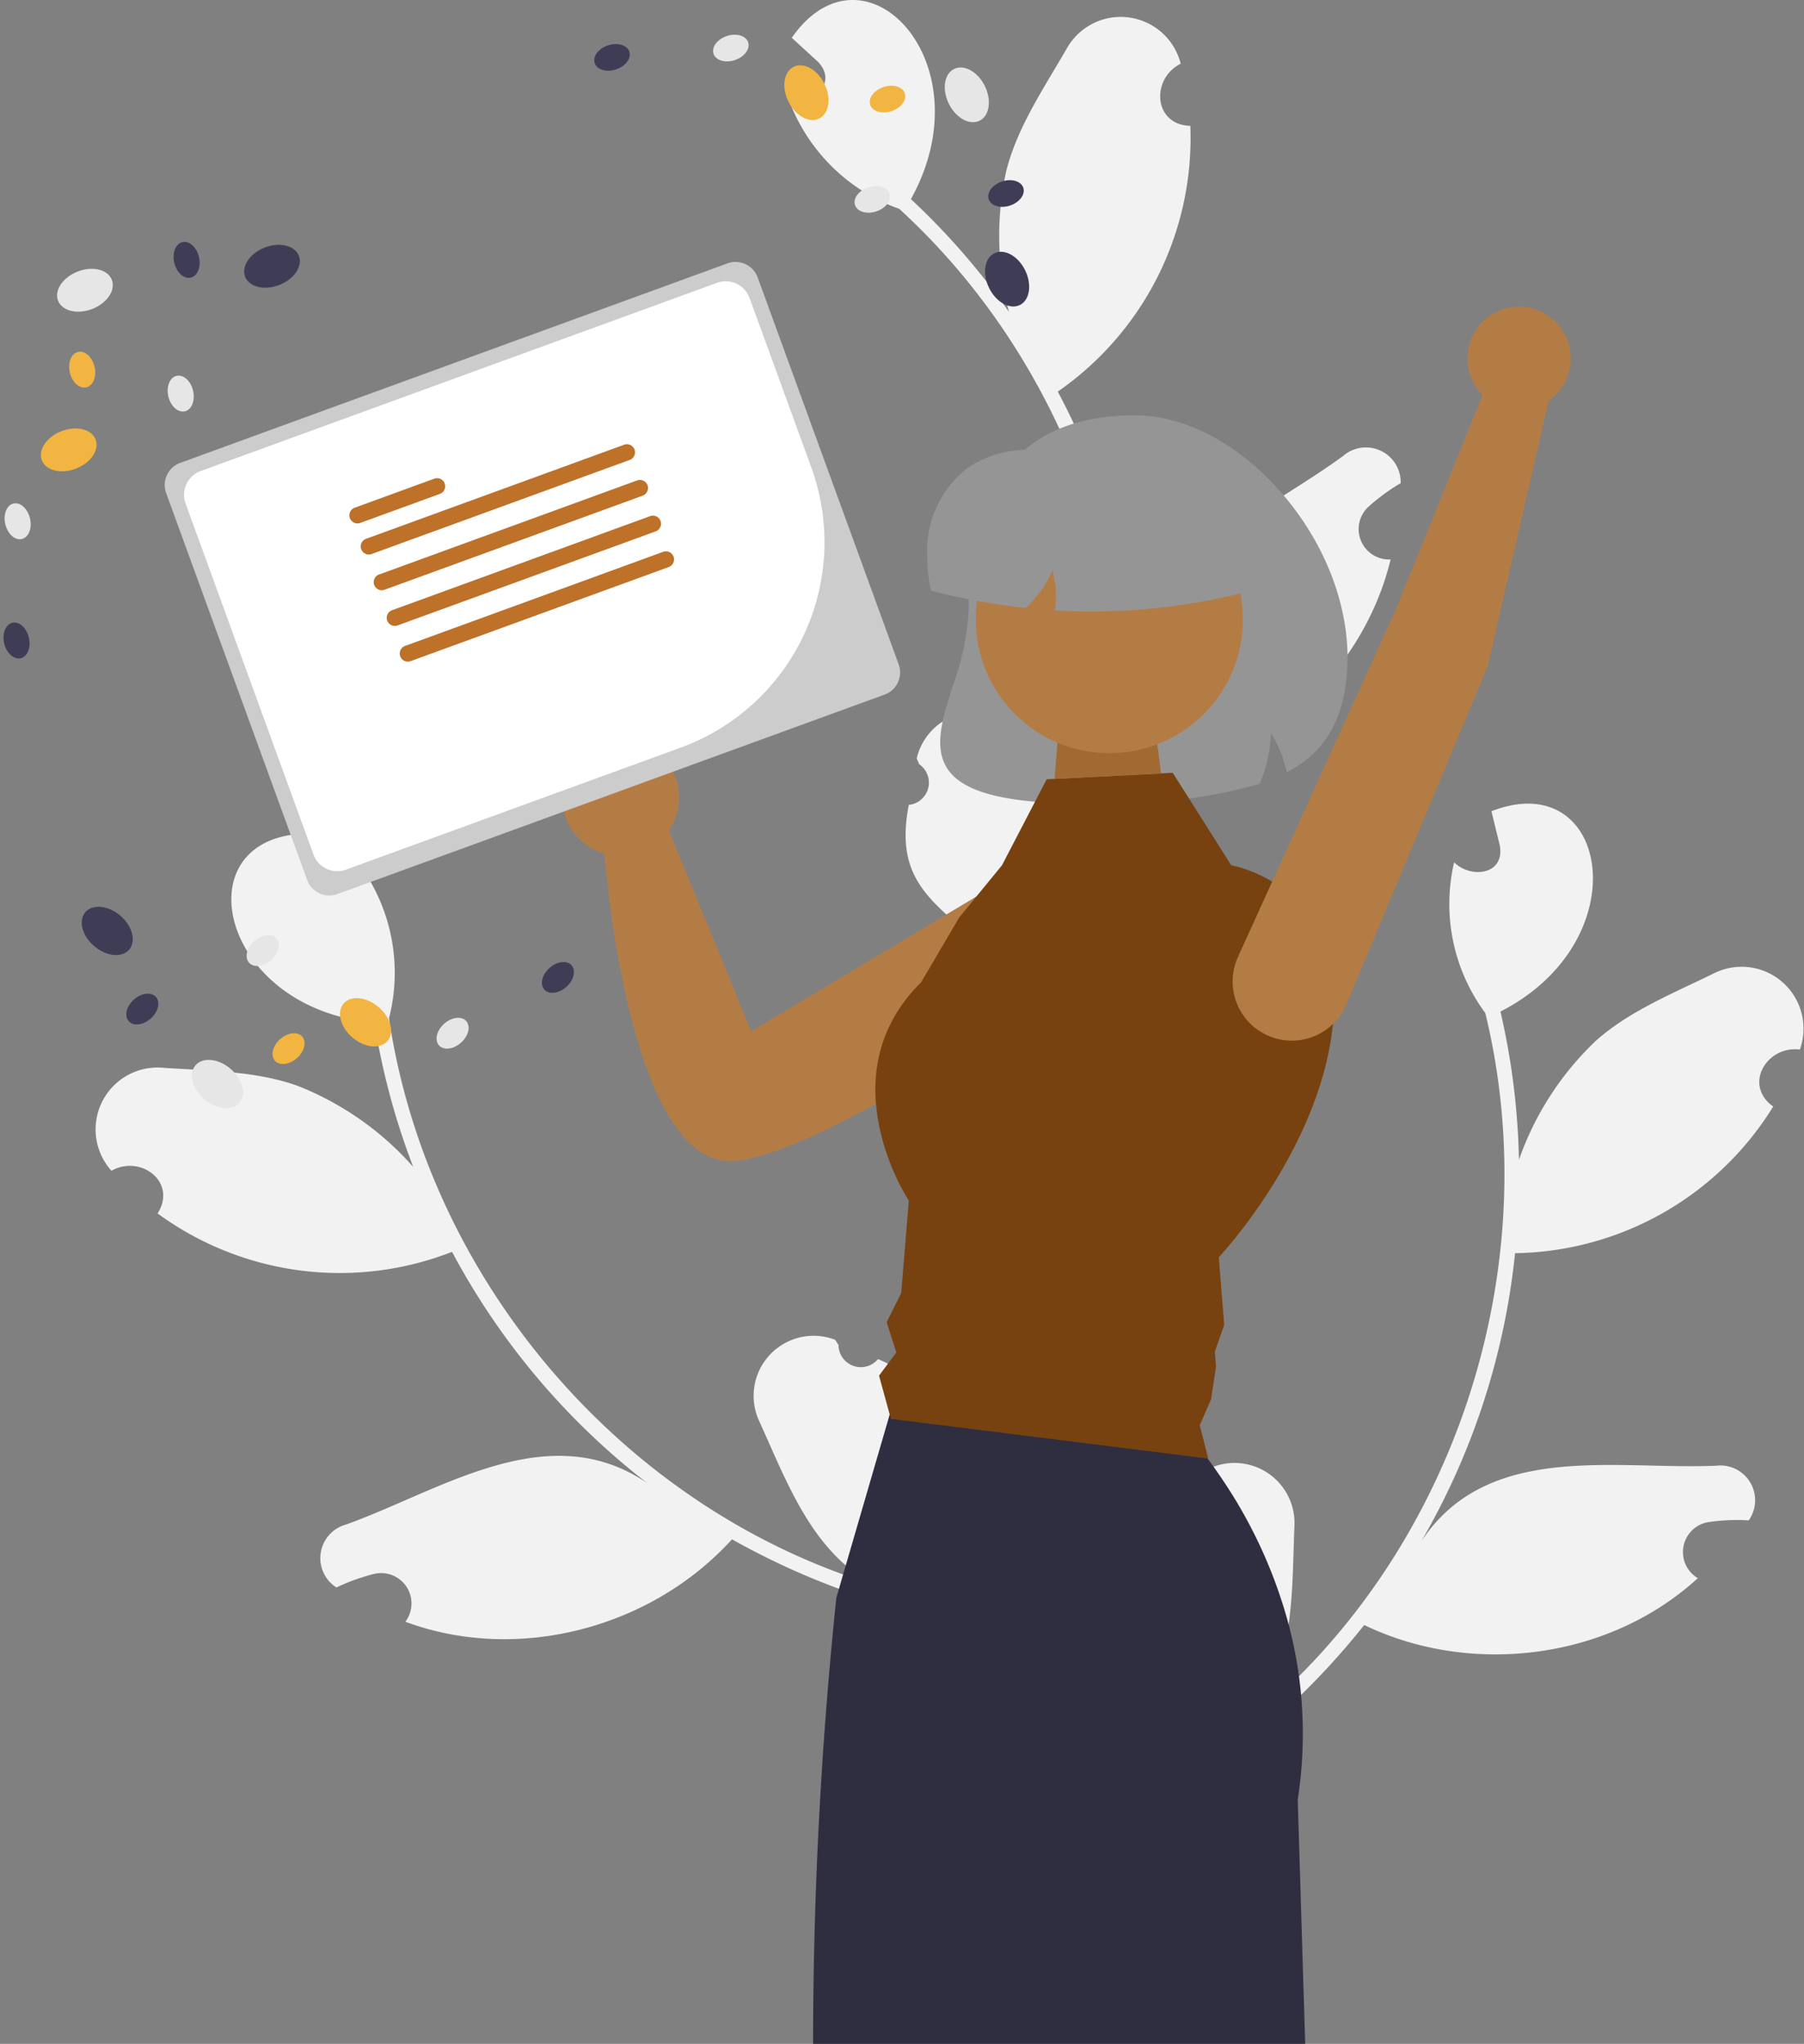
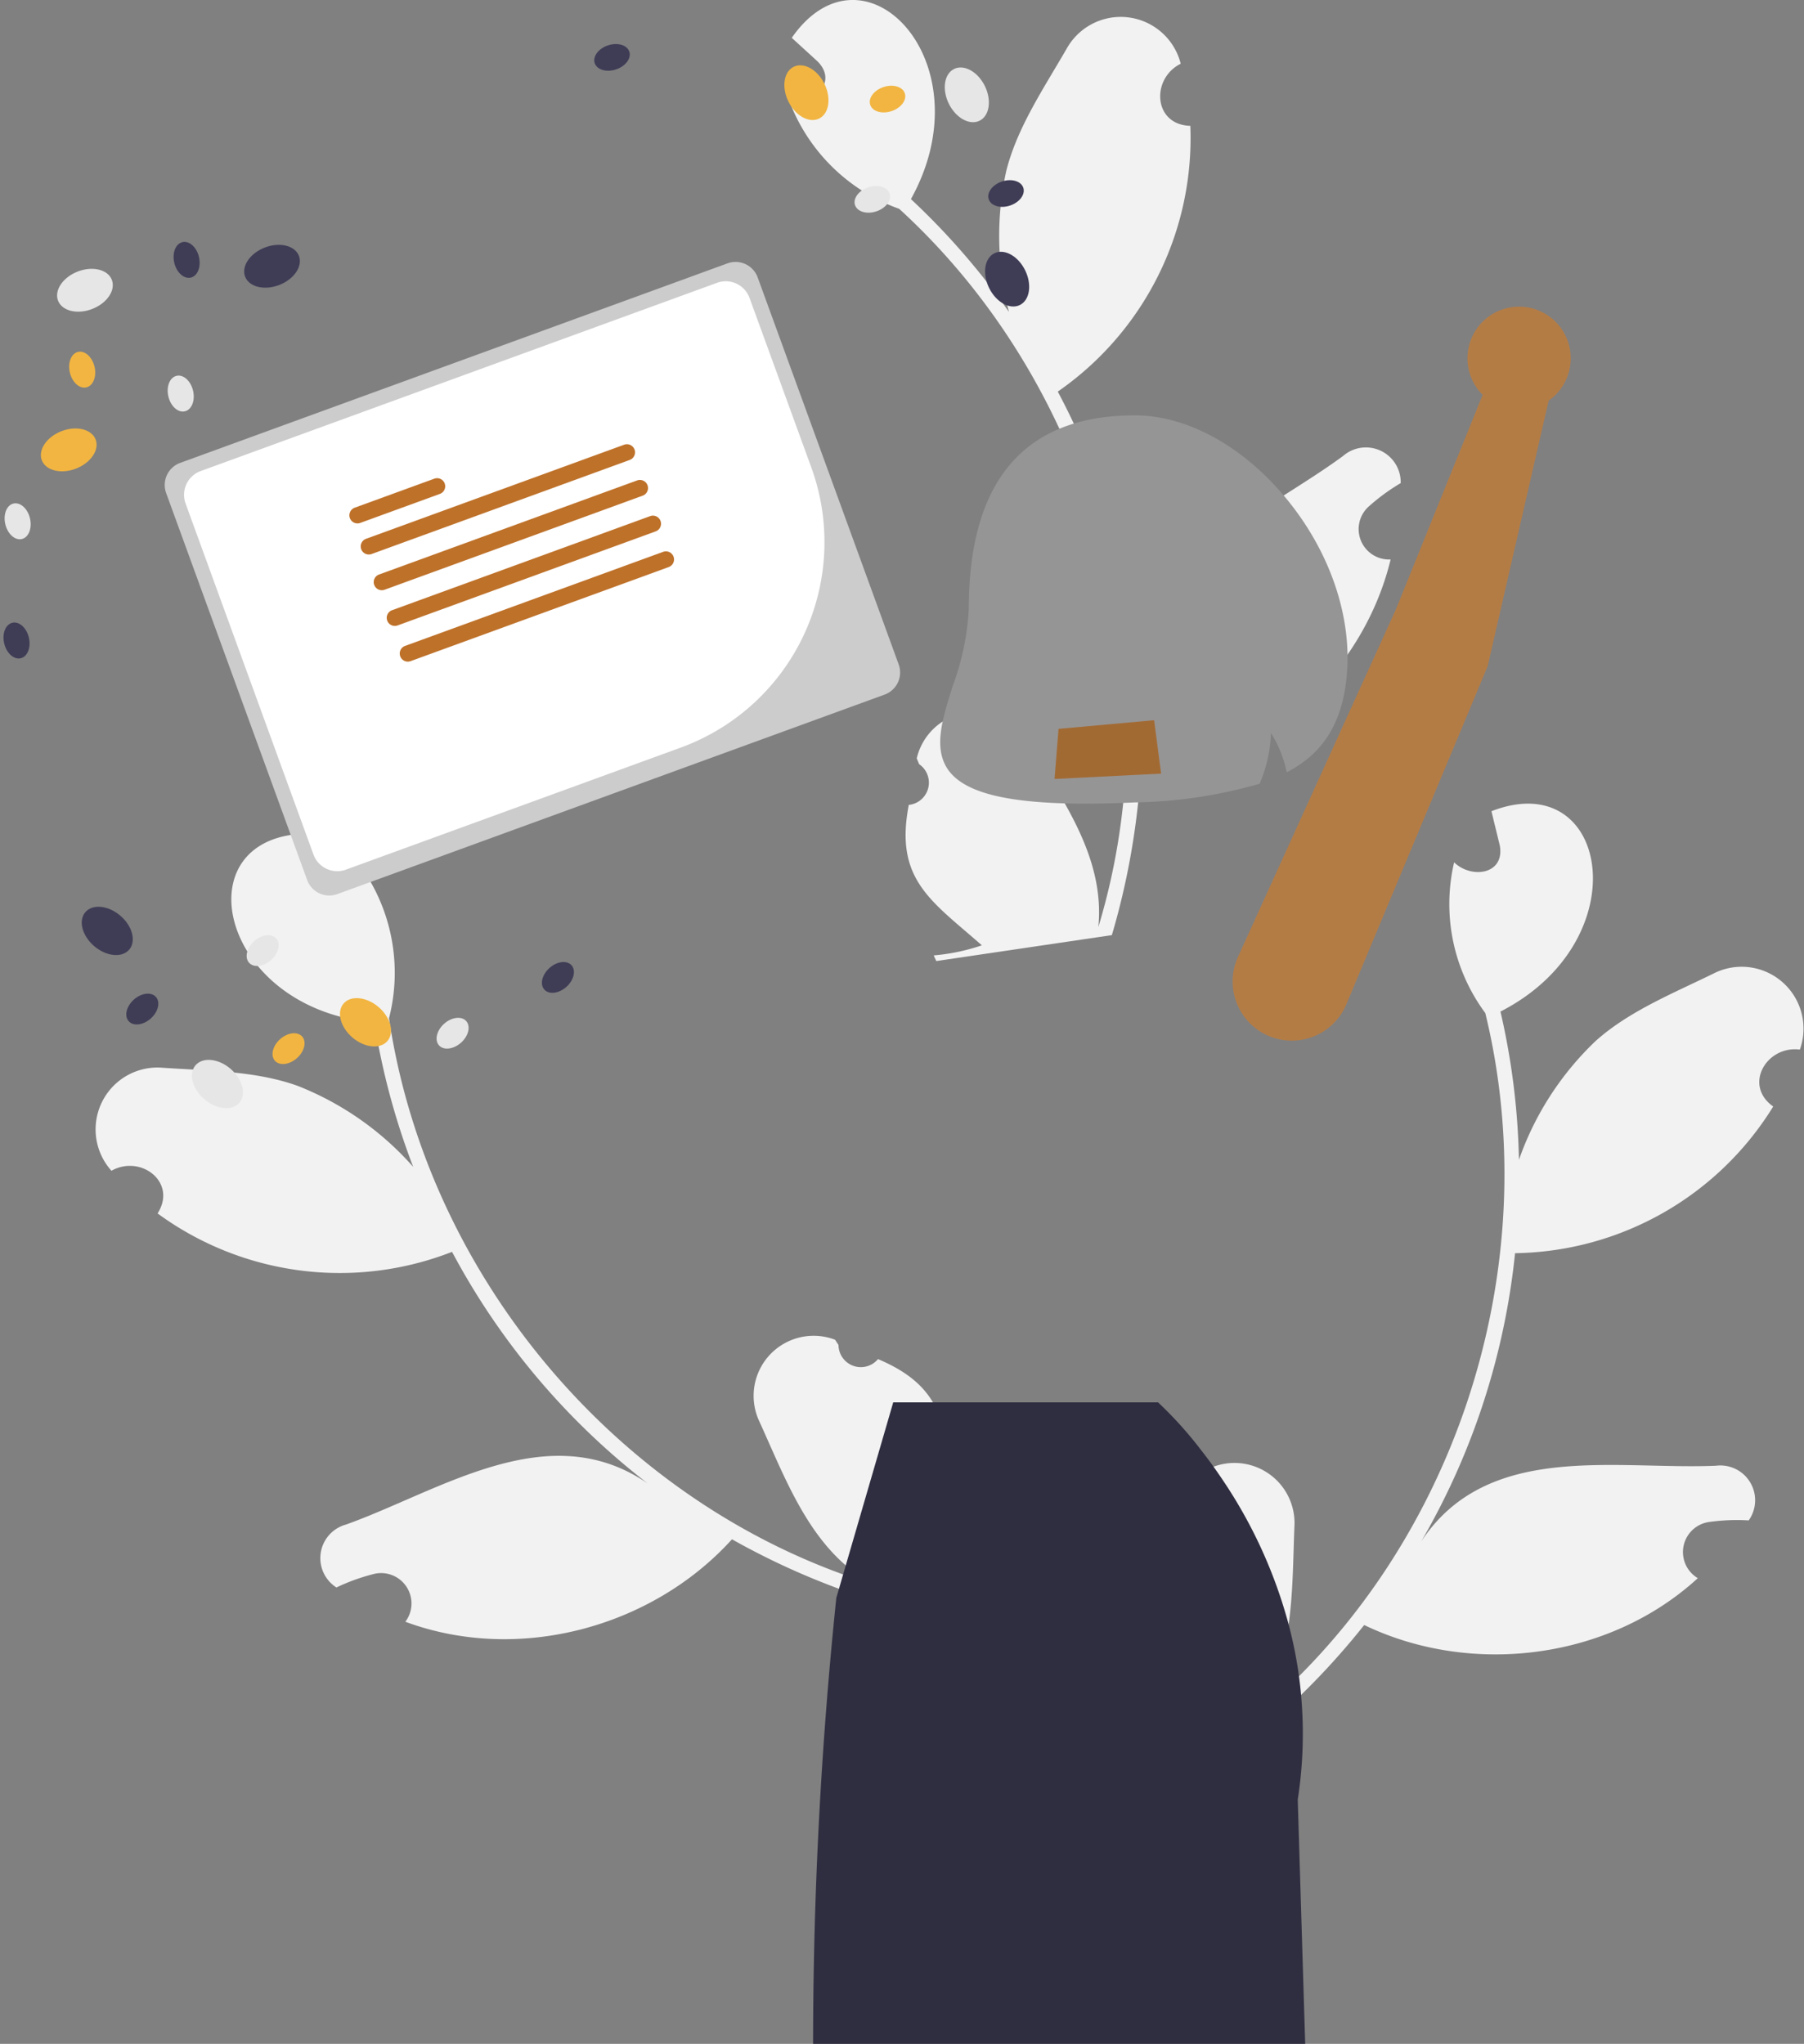
<svg xmlns="http://www.w3.org/2000/svg" viewBox="0 0 189.562 214.721">
  <rect x="0" y="0" width="189.562" height="214.721" fill="#808080" stroke="none" />
  <g id="undraw_happy_news_re_tsbd" transform="translate(0.917)">
    <path id="Path_78" data-name="Path 78" d="M657.336,467.374a2.348,2.348,0,0,0,3.287-2.941l.13-.647a6.308,6.308,0,0,1,10.6,4.933c-.291,7.077.059,14.714-4.645,20.419,21.469-17.543,31.258-47.429,24.7-74.309a19.245,19.245,0,0,1-3.275-15.834c1.81,1.761,5.339,1.288,4.8-1.76-.289-1.2-.589-2.406-.878-3.61,12.365-4.825,15.594,13.561.946,21.047a75.282,75.282,0,0,1,1.942,15.576,31.653,31.653,0,0,1,8.032-12.458c3.51-3.161,8.152-5.019,12.47-7.14a6.5,6.5,0,0,1,9.017,8.017c-3.5-.448-5.973,3.733-2.8,5.98a32.406,32.406,0,0,1-27.126,15.409,75.575,75.575,0,0,1-9.865,30.292c6.938-10.55,20.366-7.513,30.977-7.962a3.656,3.656,0,0,1,3.44,5.742,21.112,21.112,0,0,0-4.181.17,3.191,3.191,0,0,0-1.169,5.9c-9.309,8.534-23.733,10.368-35.054,4.923a77.7,77.7,0,0,1-11.268,11.508L650.595,482.6c.029-.216.067-.435.1-.648a21.185,21.185,0,0,0,4.789,1.942c-1.8-6.845-3.8-10.854,1.85-16.523Z" transform="translate(-536.252 -308.401)" fill="#f2f2f2" />
    <path id="Path_79" data-name="Path 79" d="M470.461,455.886a2.348,2.348,0,0,1-4.154-1.484l-.364-.55a6.308,6.308,0,0,0-7.96,8.568c2.939,6.445,5.5,13.649,12,17.159-26.5-8.149-46.839-32.135-50.906-59.5a19.245,19.245,0,0,0-2.94-15.9c-1.012,2.314-4.459,3.207-5.11.18-.186-1.225-.362-2.45-.549-3.675-13.272.2-9.327,18.441,7.062,19.849a75.284,75.284,0,0,0,4.077,15.158,31.653,31.653,0,0,0-12.138-8.508c-4.443-1.6-9.443-1.573-14.242-1.908a6.5,6.5,0,0,0-5.327,10.826c3.071-1.734,6.94,1.2,4.848,4.483A32.405,32.405,0,0,0,425.7,444.62a75.575,75.575,0,0,0,20.562,24.334c-10.405-7.154-21.7.724-31.692,4.311a3.656,3.656,0,0,0-1.02,6.615,21.117,21.117,0,0,1,3.937-1.42,3.191,3.191,0,0,1,3.307,5.021c11.84,4.392,25.891.65,34.321-8.663a77.7,77.7,0,0,0,14.776,6.408l12.561-13.779c-.108-.189-.226-.378-.338-.562a21.182,21.182,0,0,1-3.7,3.606c-.919-7.016-.578-11.484-7.946-14.6Z" transform="translate(-379.116 -313.105)" fill="#f2f2f2" />
    <path id="Path_80" data-name="Path 80" d="M582.578,266.919a2.348,2.348,0,0,0,1.089-4.275l-.253-.609a6.308,6.308,0,0,1,11.553-1.818c3.7,6.037,8.252,12.182,7.529,19.541,8.041-26.533-.5-56.8-20.925-75.459a19.245,19.245,0,0,1-11.547-11.319c2.485.452,5.151-1.908,3-4.138-.912-.839-1.83-1.669-2.742-2.508,7.575-10.9,20.506,2.563,12.52,16.944a75.285,75.285,0,0,1,10.3,11.848,31.653,31.653,0,0,1-.278-14.82c1.152-4.581,3.969-8.712,6.371-12.88a6.5,6.5,0,0,1,11.956,1.628c-3.153,1.579-2.877,6.429,1.011,6.525A32.406,32.406,0,0,1,598.234,223.5a75.574,75.574,0,0,1,8.7,30.647c-.123-12.627,12.718-17.592,21.276-23.881a3.656,3.656,0,0,1,6.057,2.849,21.115,21.115,0,0,0-3.376,2.472,3.192,3.192,0,0,0,2.318,5.547c-2.97,12.274-13.921,21.839-26.355,23.631a77.7,77.7,0,0,1-2.937,15.836l-18.445,2.724c-.1-.2-.187-.4-.277-.594a21.183,21.183,0,0,0,5.059-1.058c-5.307-4.681-9.2-6.894-7.677-14.748Z" transform="translate(-488.001 -182.36)" fill="#f2f2f2" />
    <path id="Path_81" data-name="Path 81" d="M624.8,331.931c-8.4,0-12.952-1.2-14.543-3.748-1.4-2.252-.463-5.223.627-8.663a27.359,27.359,0,0,0,1.671-8.049c0-13.491,5.871-20.331,17.45-20.331,5.761,0,11.946,3.566,16.546,9.538,4.182,5.43,6.265,11.928,5.716,17.829h0c-.451,4.839-2.384,8.022-6.084,10.016l-.216.117-.062-.268a12.359,12.359,0,0,0-1.594-3.852,14.943,14.943,0,0,1-1.153,5.222l-.039.093-.085.029a50.142,50.142,0,0,1-13.02,1.939Q627.193,331.93,624.8,331.931Z" transform="translate(-511.672 -247.504)" fill="#969595" />
-     <path id="Path_82" data-name="Path 82" d="M567.8,393.069a6.284,6.284,0,0,0-9.784-2.954L530.39,406.628l-8.643-21.089a6.136,6.136,0,1,0-6.78,2.437c.533,6.081,3.493,33.263,13.792,32.275,8.657-.831,30.156-15.148,36.833-20.113A6.285,6.285,0,0,0,567.8,393.069Z" transform="translate(-452.378 -298.292)" fill="#b47c45" />
    <path id="Path_83" data-name="Path 83" d="M627.961,617.031H576.251a455.58,455.58,0,0,1,2.443-46.865l.277-.943.437-1.508.277-.947,4.621-15.869.365-1.26H612.5a40.724,40.724,0,0,1,4.417,4.878c.453.578.927,1.2,1.412,1.877.337.477.686.979,1.035,1.5a50.541,50.541,0,0,1,6.859,15.083v0q.367,1.378.65,2.82v0c.168.854.317,1.721.433,2.607.088.646.164,1.3.221,1.962a44.971,44.971,0,0,1-.349,11Z" transform="translate(-491.73 -402.31)" fill="#2f2e41" />
    <ellipse id="Ellipse_31" data-name="Ellipse 31" cx="3.031" cy="2.109" rx="3.031" ry="2.109" transform="translate(4.422 29.621) rotate(-21.162)" fill="#e6e6e6" />
    <ellipse id="Ellipse_32" data-name="Ellipse 32" cx="3.031" cy="2.109" rx="3.031" ry="2.109" transform="translate(24.079 27.1) rotate(-21.162)" fill="#3f3d56" />
    <ellipse id="Ellipse_33" data-name="Ellipse 33" cx="3.031" cy="2.109" rx="3.031" ry="2.109" transform="translate(2.717 46.392) rotate(-21.162)" fill="#f2b541" />
    <ellipse id="Ellipse_34" data-name="Ellipse 34" cx="1.333" cy="1.916" rx="1.333" ry="1.916" transform="matrix(0.973, -0.23, 0.23, 0.973, -0.8, 53.207)" fill="#e6e6e6" />
    <ellipse id="Ellipse_35" data-name="Ellipse 35" cx="1.333" cy="1.916" rx="1.333" ry="1.916" transform="matrix(0.973, -0.23, 0.23, 0.973, -0.917, 65.731)" fill="#3f3d56" />
    <ellipse id="Ellipse_36" data-name="Ellipse 36" cx="1.333" cy="1.916" rx="1.333" ry="1.916" transform="matrix(0.973, -0.23, 0.23, 0.973, 16.335, 39.79)" fill="#e6e6e6" />
    <ellipse id="Ellipse_37" data-name="Ellipse 37" cx="1.333" cy="1.916" rx="1.333" ry="1.916" transform="matrix(0.973, -0.23, 0.23, 0.973, 5.982, 37.276)" fill="#f2b541" />
    <ellipse id="Ellipse_38" data-name="Ellipse 38" cx="1.333" cy="1.916" rx="1.333" ry="1.916" transform="matrix(0.973, -0.23, 0.23, 0.973, 16.955, 25.743)" fill="#3f3d56" />
    <ellipse id="Ellipse_39" data-name="Ellipse 39" cx="2.109" cy="3.031" rx="2.109" ry="3.031" transform="translate(18.256 113.525) rotate(-49.596)" fill="#e6e6e6" />
    <ellipse id="Ellipse_40" data-name="Ellipse 40" cx="2.109" cy="3.031" rx="2.109" ry="3.031" transform="translate(6.679 97.44) rotate(-49.596)" fill="#3f3d56" />
    <ellipse id="Ellipse_41" data-name="Ellipse 41" cx="2.109" cy="3.031" rx="2.109" ry="3.031" transform="translate(33.815 107.039) rotate(-49.596)" fill="#f2b541" />
    <ellipse id="Ellipse_42" data-name="Ellipse 42" cx="1.916" cy="1.333" rx="1.916" ry="1.333" transform="matrix(0.746, -0.666, 0.666, 0.746, 44.324, 108.827)" fill="#e6e6e6" />
    <ellipse id="Ellipse_43" data-name="Ellipse 43" cx="1.916" cy="1.333" rx="1.916" ry="1.333" transform="matrix(0.746, -0.666, 0.666, 0.746, 55.393, 102.967)" fill="#3f3d56" />
    <ellipse id="Ellipse_44" data-name="Ellipse 44" cx="1.916" cy="1.333" rx="1.916" ry="1.333" transform="matrix(0.746, -0.666, 0.666, 0.746, 24.366, 100.147)" fill="#e6e6e6" />
    <ellipse id="Ellipse_45" data-name="Ellipse 45" cx="1.916" cy="1.333" rx="1.916" ry="1.333" transform="matrix(0.746, -0.666, 0.666, 0.746, 27.085, 110.448)" fill="#f2b541" />
    <ellipse id="Ellipse_46" data-name="Ellipse 46" cx="1.916" cy="1.333" rx="1.916" ry="1.333" transform="matrix(0.746, -0.666, 0.666, 0.746, 11.719, 106.29)" fill="#3f3d56" />
    <ellipse id="Ellipse_47" data-name="Ellipse 47" cx="2.109" cy="3.031" rx="2.109" ry="3.031" transform="translate(97.446 8.175) rotate(-26.188)" fill="#e6e6e6" />
    <ellipse id="Ellipse_48" data-name="Ellipse 48" cx="2.109" cy="3.031" rx="2.109" ry="3.031" transform="translate(101.68 27.536) rotate(-26.188)" fill="#3f3d56" />
    <ellipse id="Ellipse_49" data-name="Ellipse 49" cx="2.109" cy="3.031" rx="2.109" ry="3.031" transform="translate(80.59 7.946) rotate(-26.188)" fill="#f2b541" />
-     <ellipse id="Ellipse_50" data-name="Ellipse 50" cx="1.916" cy="1.333" rx="1.916" ry="1.333" transform="translate(73.641 4.386) rotate(-18.343)" fill="#e6e6e6" />
    <ellipse id="Ellipse_51" data-name="Ellipse 51" cx="1.916" cy="1.333" rx="1.916" ry="1.333" transform="translate(61.154 5.367) rotate(-18.343)" fill="#3f3d56" />
    <ellipse id="Ellipse_52" data-name="Ellipse 52" cx="1.916" cy="1.333" rx="1.916" ry="1.333" transform="translate(88.507 20.28) rotate(-18.343)" fill="#e6e6e6" />
    <ellipse id="Ellipse_53" data-name="Ellipse 53" cx="1.916" cy="1.333" rx="1.916" ry="1.333" transform="translate(90.105 9.747) rotate(-18.343)" fill="#f2b541" />
    <ellipse id="Ellipse_54" data-name="Ellipse 54" cx="1.916" cy="1.333" rx="1.916" ry="1.333" transform="translate(102.555 19.668) rotate(-18.343)" fill="#3f3d56" />
-     <path id="Path_84" data-name="Path 84" d="M610.569,385.432l13.244-.682,6.151,9.72s11.574,1.935,10.772,15.574-12.082,25.607-12.082,25.607l.568,7.1-.986,2.817.126,1.582-.517,3.408-1.192,2.741.892,3.5L594.2,452.624l-1.246-4.539,1.817-2.437-1.015-3.179,1.526-3.057.8-9.712s-8.706-13.08,1.288-22.932l4.011-6.819,4.488-5.476Z" transform="translate(-501.502 -303.564)" fill="#774210" />
    <path id="Path_86" data-name="Path 86" d="M408.034,272.073a2.473,2.473,0,0,0-1.475,3.166L421.379,315.9a2.472,2.472,0,0,0,3.166,1.475l57.516-20.961a2.472,2.472,0,0,0,1.475-3.166l-14.819-40.663a2.473,2.473,0,0,0-3.166-1.475Z" transform="translate(-390.019 -223.444)" fill="#ccc" />
    <path id="Path_87" data-name="Path 87" d="M463.684,305.006l-35.206,12.831a2.661,2.661,0,0,1-3.408-1.587L411.63,279.368a2.661,2.661,0,0,1,1.587-3.408l54.266-19.777a2.661,2.661,0,0,1,3.408,1.587l6.495,17.82A22.971,22.971,0,0,1,463.684,305.006Z" transform="translate(-393.048 -226.474)" fill="#fff" />
    <path id="Path_88" data-name="Path 88" d="M464.291,309.25l-8.366,3.049a.85.85,0,1,1-.582-1.6l8.366-3.049a.85.85,0,0,1,.582,1.6Z" transform="translate(-418.987 -257.362)" fill="#be7129" />
    <path id="Path_89" data-name="Path 89" d="M486.014,300.358l-27.12,9.884a.85.85,0,0,1-.582-1.6l27.12-9.884a.85.85,0,0,1,.582,1.6Z" transform="translate(-420.765 -252.037)" fill="#be7129" />
    <path id="Path_90" data-name="Path 90" d="M489.421,309.708l-27.12,9.884a.85.85,0,0,1-.582-1.6l27.12-9.884a.85.85,0,1,1,.582,1.6Z" transform="translate(-422.806 -257.636)" fill="#be7129" />
    <path id="Path_91" data-name="Path 91" d="M492.829,319.059l-27.12,9.884a.85.85,0,0,1-.582-1.6l27.12-9.884a.85.85,0,0,1,.582,1.6Z" transform="translate(-424.847 -263.236)" fill="#be7129" />
    <path id="Path_92" data-name="Path 92" d="M496.237,328.409l-27.12,9.884a.85.85,0,1,1-.582-1.6l27.12-9.884a.85.85,0,0,1,.582,1.6Z" transform="translate(-426.887 -268.836)" fill="#be7129" />
    <path id="Path_93" data-name="Path 93" d="M712.951,300.448,698.1,335.981a6.216,6.216,0,0,1-8.051,3.352h0a6.216,6.216,0,0,1-3.311-8.391L703.3,294.505l9.126-22.565a5.424,5.424,0,1,1,6.935.607Z" transform="translate(-557.549 -230.458)" fill="#b47c45" />
    <path id="Path_241" data-name="Path 241" d="M110.312,76.571l-.42,5.266,11.2-.563-.735-5.611Z" fill="#a26a33" />
-     <circle id="Ellipse_55" data-name="Ellipse 55" cx="14.034" cy="14.034" r="14.034" transform="translate(101.618 51.057)" fill="#b47c45" />
-     <path id="Path_85" data-name="Path 85" d="M623.4,317.1q-1.814,0-3.626-.1l-.216-.012.028-.214a9.83,9.83,0,0,0-.294-4,11.314,11.314,0,0,1-2.757,3.894l-.067.061-.09-.01a69.261,69.261,0,0,1-9.728-1.774l-.122-.031-.024-.124a18.363,18.363,0,0,1-.369-3.561,11.013,11.013,0,0,1,3.815-8.856c2.678-2.149,6.516-2.81,10.812-1.862h13.737a5.7,5.7,0,0,1,5.7,5.7v8.7l-.15.039A65.713,65.713,0,0,1,623.4,317.1Z" transform="translate(-509.624 -252.863)" fill="#969595" />
  </g>
</svg>